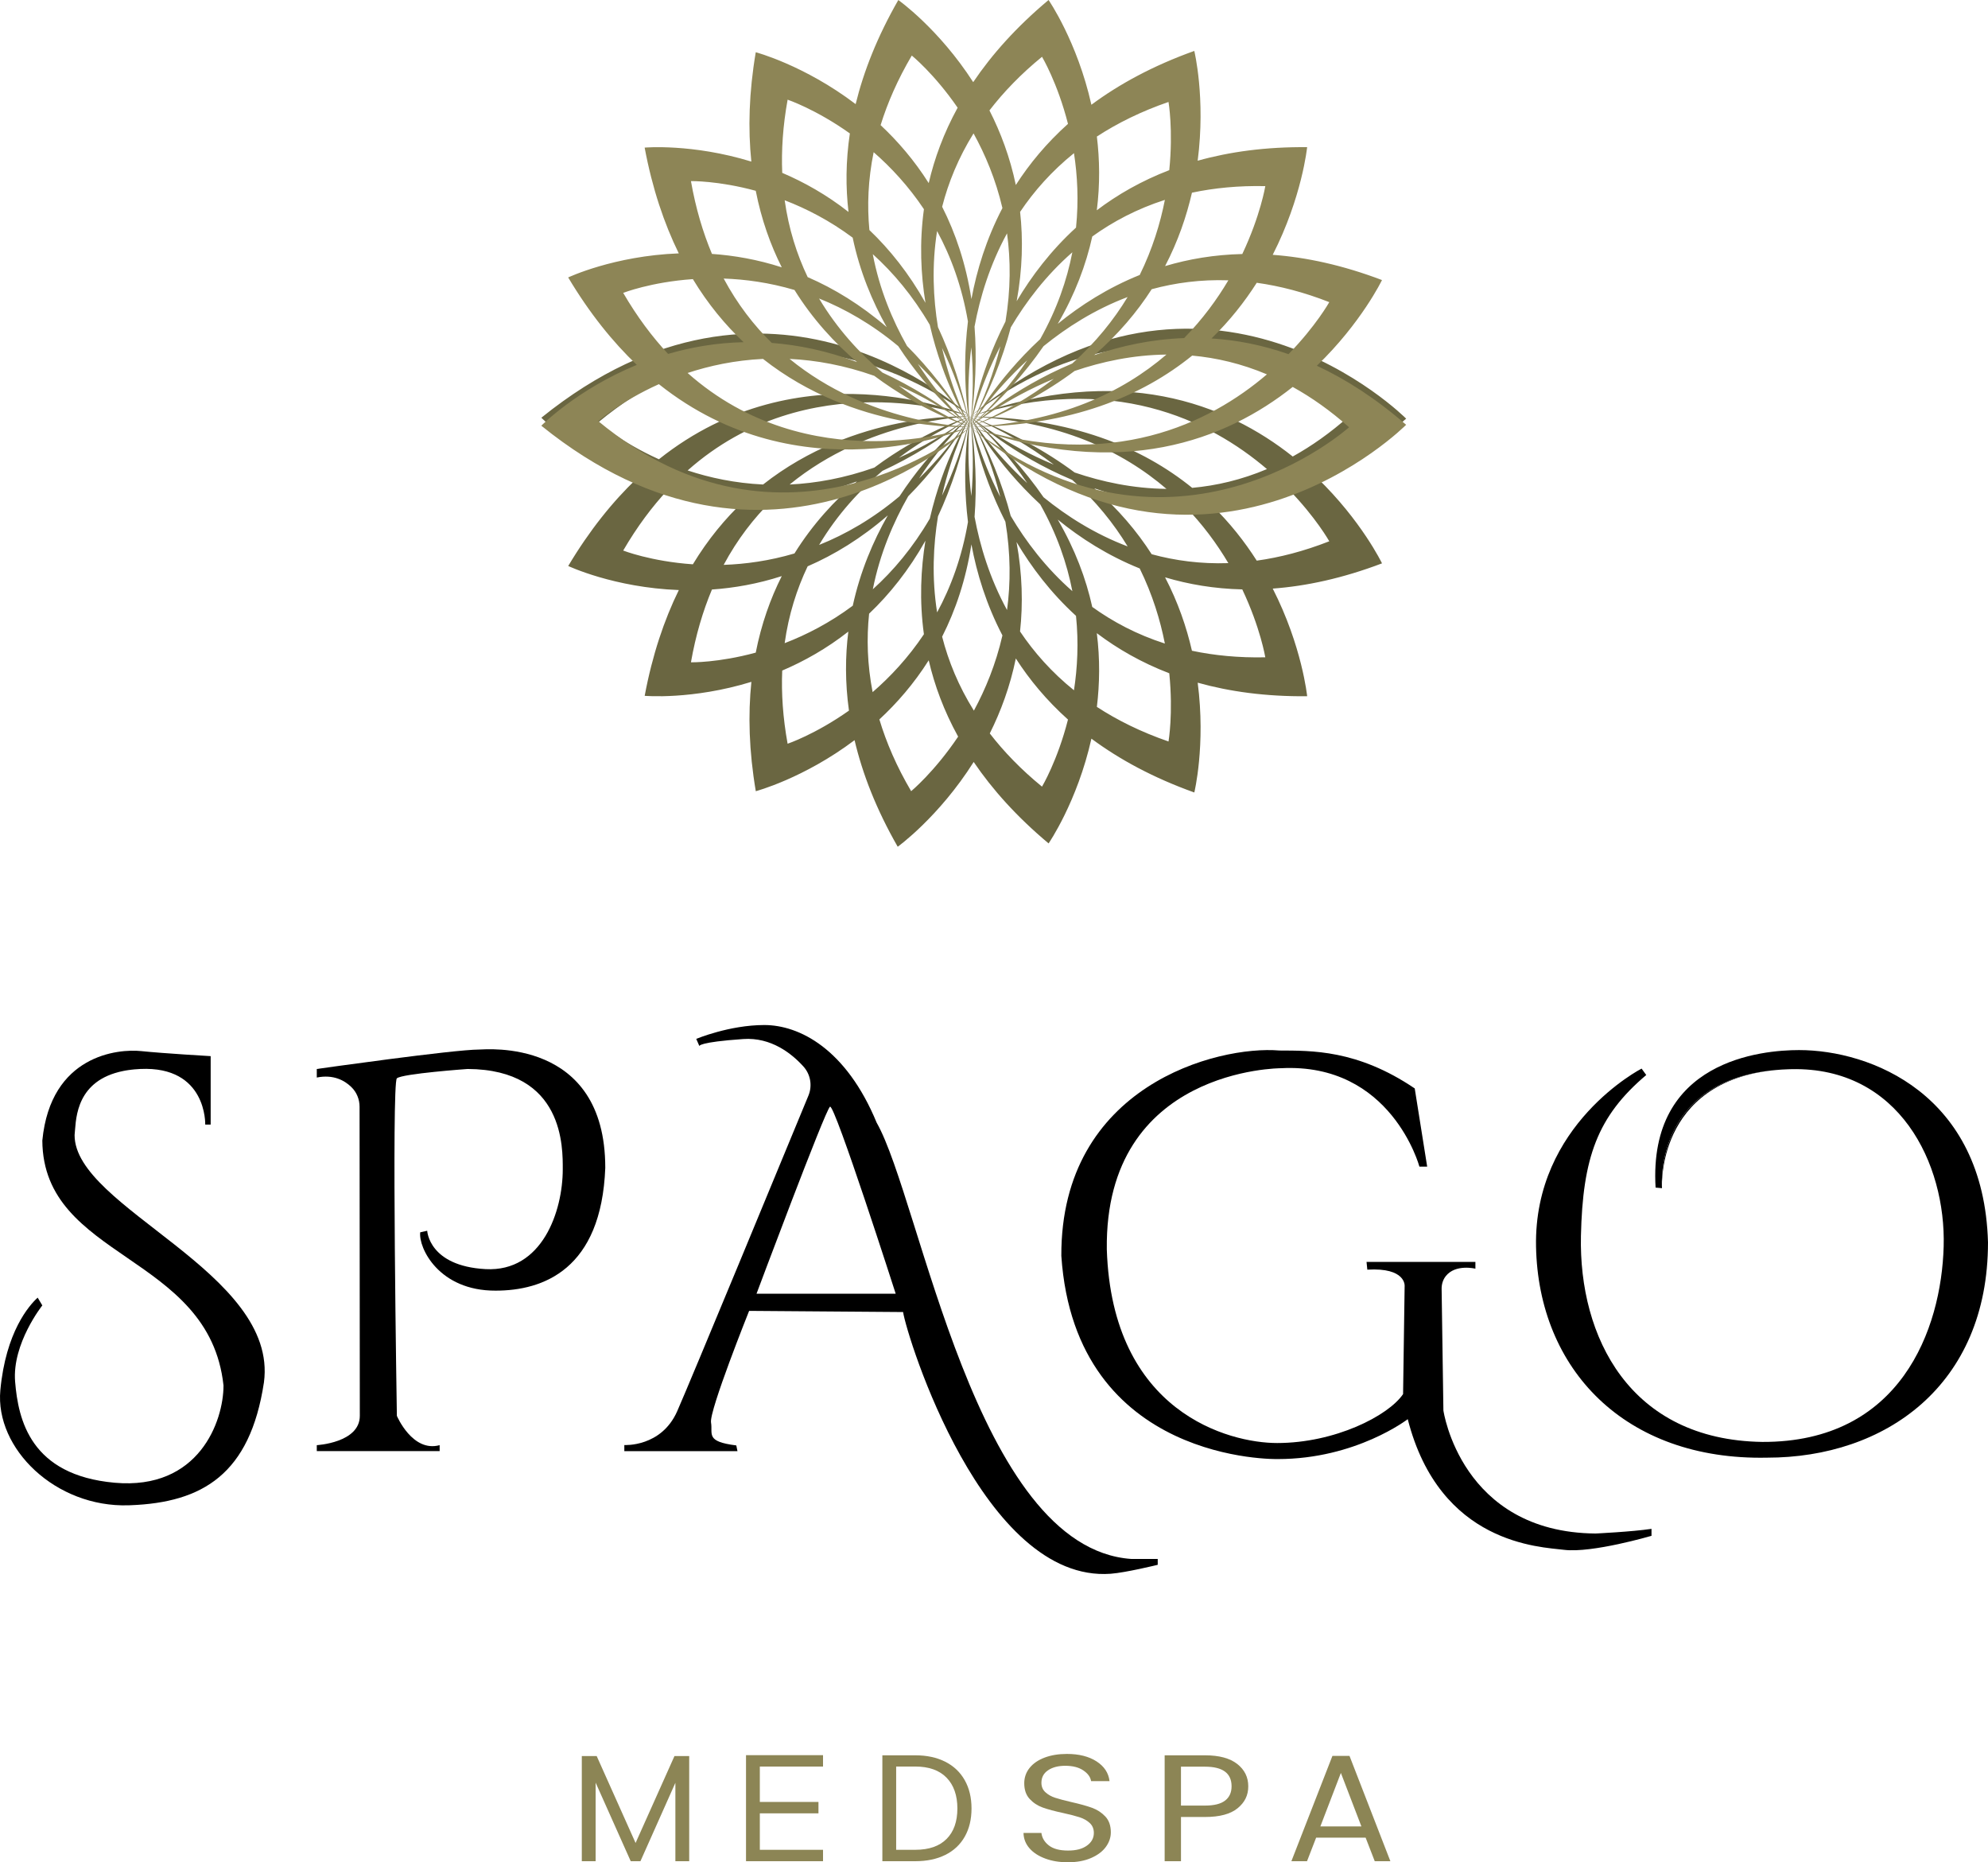
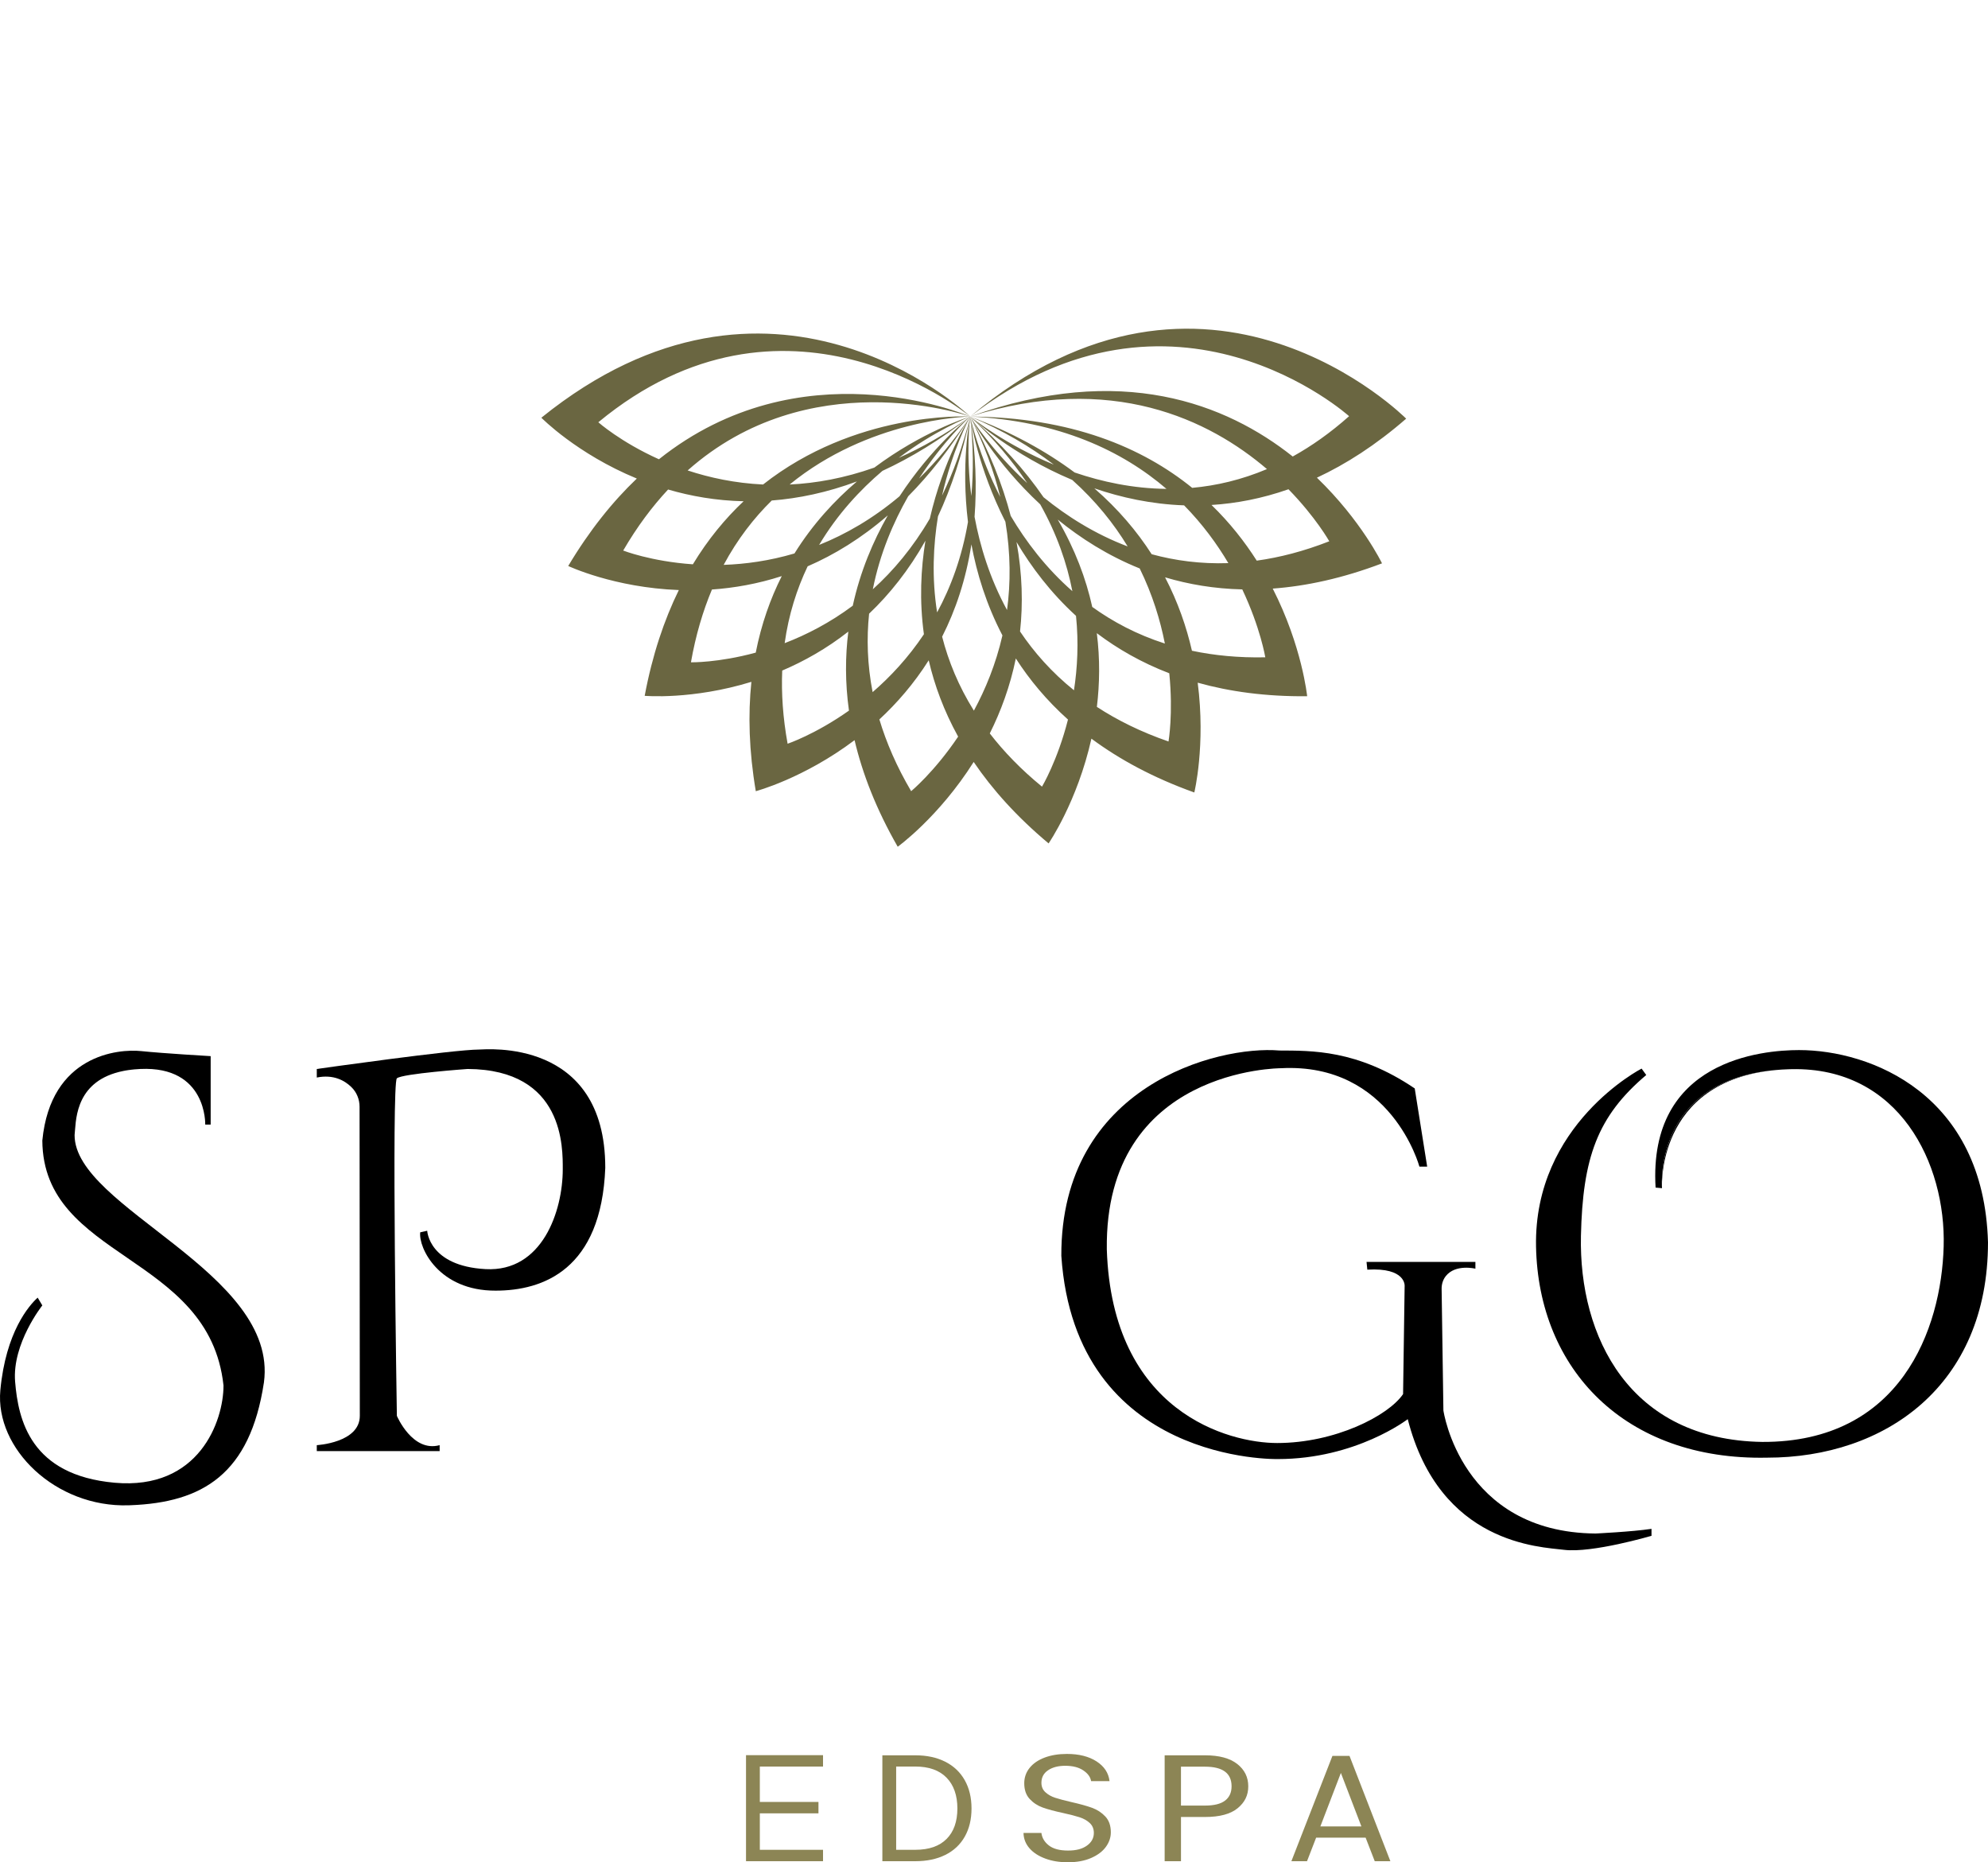
<svg xmlns="http://www.w3.org/2000/svg" id="Layer_2" data-name="Layer 2" viewBox="0 0 1914.03 1792.55">
  <defs>
    <style>
      .cls-1 {
        fill: #8d8556;
      }

      .cls-1, .cls-2, .cls-3, .cls-4 {
        stroke-width: 0px;
      }

      .cls-3 {
        fill: #6a6641;
      }

      .cls-4 {
        fill: #8c8555;
      }
    </style>
  </defs>
  <g id="Layer_2-2" data-name="Layer 2">
    <g>
      <g>
        <path class="cls-3" d="m1267.89,459.82c28.07-13.07,56.86-31.53,85.96-56.83,0,0-191.81-193.47-419.74-2.04,196.44-151.92,364.79-.34,364.79-.34-18.05,16.07-36.21,28.81-54.27,38.82-63.79-50.68-165.07-90.82-310.52-38.48,136.56-43.02,230.57,3.49,285.7,50.58-24.54,10.36-48.71,15.96-71.97,18.06-47.94-38.8-116.33-67.9-213.73-68.64,86.06,4.13,146.59,33.3,188.96,69.63-32.25-.34-62.24-6.85-88.42-15.78-27.21-20.29-60.29-38.66-100.54-53.84,31.69,13.44,58.24,29.17,80.51,46.28-46.73-19.33-77.44-43.98-80.51-46.28,3.29,2.86,40.39,36.72,98.23,61,22.67,20.3,40.06,42.07,53.35,64.01-31.79-12.03-58.87-29.37-80.98-47.35-17.84-25.89-40.94-51.96-70.61-77.66,22.62,21.25,40.66,42.74,54.92,64.1-34.14-31.37-52.94-61.05-54.92-64.1,2.02,3.69,24.11,44.31,67.41,84.5,16.11,28.67,25.79,56.85,30.96,83.57-25.56-22.37-44.89-48.02-59.35-72.44-7.87-30.02-20.44-61.92-39.01-95.62,13.53,27.08,22.9,52.9,28.95,77.4-20.78-40.45-28.16-73.89-28.95-77.4.61,4.12,7.42,49.14,33.88,101.22,5.13,30.74,5.07,59.15,1.58,85-16.63-30.47-26.07-61.71-31.26-89.71,2.23-29.07,1.17-61.13-4.2-96.51,3.07,27.71,3.22,53.15,1.09,76.51-5.28-42.01-1.54-73.09-1.09-76.51-.83,3.98-8.9,46.07-2.15,101.46-5.75,33.66-16.39,62.49-29.71,87.04-5.27-33.28-3.68-64.93.85-92.49,12.82-27.46,23.46-59.23,31.02-96.02-7.11,28.72-16.36,53.91-27.11,76.08,9.86-43.37,25.44-72.91,27.11-76.08-2.22,3.55-25.94,41.85-38.91,98.25-16.31,27.92-35.13,50.22-54.85,68,6.8-34.37,19.82-64.59,34.06-89.52,20.61-20.84,40.7-46.11,59.71-76.73-15.82,23.34-32.36,43-49.25,59.59,23.33-35.81,46.66-57.26,49.25-59.59-3.25,2.52-37.19,29.62-68.09,76.76-25.73,21.62-51.95,36.63-77.4,46.81,17.54-29.48,39.47-53.01,60.97-71.29,27.15-12.51,55.39-29.59,84.52-52.29-23.64,16.94-46.64,29.94-68.84,39.78,35.04-26.29,65.52-38.45,68.84-39.78-4,1.26-46.44,14.85-92.35,49.15-28.86,10.18-56.17,15.07-81.52,16.28,75.88-62.05,167.68-65.25,173.87-65.43-6.59-.31-111.11-4.16-199.47,65.42-27.12-1.3-51.53-6.58-72.6-13.54,116.35-103.2,264.37-54.48,272.08-51.88-7.77-3.28-163.66-67.34-299.73,41.12-37.03-16.65-58.35-35.62-58.35-35.62,178.89-147.91,350.54-11.58,358.08-5.49-7.54-7.07-192.44-176.93-412.92,1.11,0,0,34.02,34.73,91.91,58.56-23.17,22.08-45.48,49.73-66.05,84.16,0,0,43.93,20.82,106.49,23.17-14.11,28.74-25.48,62.39-32.87,101.81,0,0,45.62,4.08,102.73-13.45-3.27,31.42-2.34,66.38,4.25,105.25,0,0,45.98-12.17,95.09-49.12,7.59,32.24,20.85,66.5,41.55,102.58,0,0,39.54-28.44,73.14-81.6,17.93,26.43,41.52,52.8,72.12,78.4,0,0,27.59-39.9,41.23-100.84,26.87,19.92,59.47,37.65,99.07,51.82,0,0,11.06-45.33,3.26-105.68,30.71,8.6,65.65,13.42,105.39,13.04,0,0-4.83-48.09-33.14-103.62,32.28-2.37,67.32-9.91,105.21-24.29,0,0-19.81-41.15-62.68-82.46l-.03.02Zm-214.29,10.23c25.84,8.87,54.96,15.27,86.43,16.38,17.83,18.14,31.78,37.32,42.61,55.62-26.6.9-51.23-2.41-73.81-8.57-14.07-21.91-32.15-43.4-55.23-63.43h0Zm-35.21,30.08c21.92,17.86,48.18,34.69,78.91,47.05,12.34,25.09,19.82,49.84,24.22,72.28-26.8-8.6-49.94-20.86-69.9-35.23-6-27.12-16.53-55.4-33.23-84.1h0Zm-39.69,21.6c14.28,24.15,32.97,48.88,57.27,71.07,2.66,26.01,1.34,50.22-1.97,71.64-21.45-17.29-38.45-36.56-51.91-56.6,2.89-26.42,2.25-55.16-3.38-86.1h-.01Zm-43.44,2.26c5.16,27.8,14.33,57.89,29.87,87.63-6.34,27.7-16.39,51.95-27.48,72.42-14.8-23.68-24.56-47.68-30.57-71.2,12.89-25.41,22.9-54.84,28.18-88.85Zm-44.25-3.58c-4.46,27.27-5.92,57.81-1.48,90.09-15.18,22.72-32.45,41.08-49.38,55.72-5.17-26.62-5.86-51.91-3.38-75.52,19.69-18.72,38.21-41.82,54.25-70.28h-.01Zm-36.25-24.31c-14.08,24.73-26.52,53.87-33.72,86.93-22.14,16.51-44.71,28.04-65.57,36.06,3.85-27.62,11.74-52.18,22.13-73.97,25.61-11.09,51.65-26.92,77.15-49.02h.01Zm-89.85,36.64c-24.21,7.15-47.32,10.27-68.17,10.99,13.22-24.66,29.09-45.08,46.3-61.96,25.74-1.95,53.19-7.65,82.02-18.36-21.36,18.2-42.55,41.03-60.15,69.33Zm-164.9-2.8c13.35-22.95,27.91-42.35,43.22-58.75,21.88,6.39,46.23,10.73,72.7,11.3-17.66,16.63-34.27,36.64-48.85,60.7-40.51-2.82-67.07-13.25-67.07-13.25Zm65.22,107.58c4.59-26.15,11.54-49.38,20.23-70.07,21.25-1.47,43.9-5.38,67.21-12.91-10.92,21.68-19.65,46.16-25.05,73.66-36.33,9.87-62.39,9.32-62.39,9.32h0Zm93.07,78.38c-4.58-25.23-6.1-48.67-5.19-70.44,21.01-8.95,42.71-21.08,63.65-37.5-2.98,23.66-3.16,49.05.61,76.05-32.57,22.99-59.08,31.88-59.08,31.88h.01Zm118.96,45.67c-13.99-23.73-23.91-46.81-30.61-69.08,16.87-15.61,33.28-34.4,47.5-56.9,5.56,23.97,14.63,48.65,28.33,73.47-22.95,34.11-45.23,52.5-45.23,52.5h0Zm125.97-4.38c-20.2-16.5-36.76-33.69-50.28-51.21,10.6-21.19,19.58-45.31,25.07-72.17,13.11,20.41,29.59,40.31,50.22,58.82-10.12,39.75-25.01,64.56-25.01,64.56Zm121.79-43.47c-26.42-9.11-49.22-20.43-68.96-33.29,2.66-21.94,3.12-45.81-.05-70.96,19.92,15.07,43.01,28.34,69.76,38.61,3.92,38.89-.74,65.65-.74,65.65h-.01Zm22.57-87.35c-5.22-22.74-13.41-46.73-25.87-70.65,22.66,6.76,47.42,11.01,74.33,11.62,17.5,36.95,22.16,65.36,22.16,65.36-25.72.54-49.2-1.78-70.63-6.32h.01Zm18.82-140.3c23.72-1.46,48.54-6.15,74.13-15.12,26.44,27.12,39.27,50.07,39.27,50.07-24.47,9.61-47.75,15.58-69.83,18.64-11.61-18.21-25.92-36.52-43.57-53.6h0Z" />
-         <path class="cls-1" d="m1267.89,352.03c42.88-41.31,62.68-82.46,62.68-82.46-37.89-14.38-72.93-21.91-105.21-24.29,28.3-55.53,33.14-103.62,33.14-103.62-39.74-.38-74.68,4.44-105.39,13.04,7.81-60.35-3.26-105.68-3.26-105.68-39.6,14.17-72.2,31.9-99.07,51.82-13.64-60.94-41.23-100.84-41.23-100.84-30.86,25.82-54.58,52.42-72.56,79.07C903.7,27.42,864.89.02,864.89.02c-20.23,35.26-33.38,68.72-41.08,100.2-49.51-37.59-96.17-49.94-96.17-49.94-6.59,38.87-7.52,73.84-4.25,105.25-57.1-17.53-102.73-13.45-102.73-13.45,7.39,39.43,18.76,73.08,32.87,101.81-62.56,2.35-106.49,23.17-106.49,23.17,20.57,34.44,42.88,62.08,66.05,84.16-57.89,23.84-91.91,58.56-91.91,58.56,220.47,178.04,405.37,8.18,412.92,1.11-7.54,6.08-179.19,142.42-358.08-5.49,0,0,21.32-18.97,58.35-35.62,136.06,108.45,291.96,44.4,299.73,41.12-7.71,2.6-155.72,51.32-272.08-51.88,21.07-6.96,45.49-12.24,72.6-13.54,88.36,69.58,192.88,65.73,199.47,65.42-6.19-.17-97.99-3.38-173.87-65.43,25.35,1.21,52.66,6.1,81.52,16.28,45.92,34.3,88.36,47.88,92.35,49.15-3.32-1.33-33.8-13.49-68.84-39.78,22.21,9.83,45.21,22.84,68.84,39.78-29.12-22.7-57.37-39.77-84.52-52.29-21.5-18.27-43.43-41.81-60.97-71.29,25.07,10.03,50.88,24.75,76.24,45.86,31.14,47.82,65.95,75.16,69.24,77.72-2.64-2.38-26.74-24.2-50.41-60.72,17.29,16.82,34.22,36.85,50.41,60.72-19.36-31.18-39.82-56.83-60.83-77.89-13.95-24.67-26.54-54.48-32.95-88.37,19.73,17.79,38.55,40.1,54.87,68.02,12.97,56.39,36.69,94.69,38.91,98.25-1.67-3.18-17.25-32.71-27.11-76.08,10.75,22.17,20,47.37,27.11,76.08-7.55-36.79-18.19-68.56-31.02-96.02-4.53-27.56-6.12-59.21-.85-92.49,13.32,24.55,23.96,53.38,29.71,87.04-6.75,55.39,1.32,97.48,2.15,101.46-.45-3.42-4.19-34.5,1.09-76.51,2.13,23.36,1.98,48.8-1.09,76.51,5.37-35.38,6.43-67.44,4.2-96.51,5.19-28.02,14.64-59.29,31.29-89.77,3.54,25.73,3.64,54.07-1.49,84.83-26.56,52.18-33.38,97.32-34,101.45.79-3.51,8.2-37.08,29.07-77.63-6.07,24.52-15.47,50.42-29.07,77.63,18.65-33.83,31.25-65.79,39.13-95.81,14.45-24.37,33.74-49.94,59.24-72.25-5.17,26.72-14.85,54.9-30.96,83.57-43.29,40.19-65.39,80.81-67.41,84.5,1.98-3.05,20.77-32.73,54.92-64.1-14.26,21.36-32.3,42.85-54.92,64.1,29.67-25.7,52.77-51.77,70.61-77.66,22.1-17.98,49.18-35.32,80.98-47.35-13.29,21.94-30.68,43.72-53.35,64.01-57.84,24.28-94.95,58.13-98.23,61,3.08-2.3,33.78-26.95,80.51-46.28-22.27,17.11-48.82,32.84-80.51,46.28,40.25-15.19,73.33-33.55,100.54-53.84,26.18-8.93,56.17-15.44,88.42-15.78-42.38,36.33-102.9,65.49-188.96,69.63,97.4-.75,165.79-29.84,213.73-68.64,23.27,2.1,47.44,7.71,71.97,18.06-55.14,47.1-149.14,93.6-285.7,50.58,145.45,52.34,246.73,12.2,310.52-38.48,18.06,10.01,36.22,22.76,54.27,38.82,0,0-168.34,151.58-364.79-.34,227.93,191.43,419.74-2.04,419.74-2.04-29.09-25.3-57.89-43.76-85.96-56.83l.03-.02Zm-49.66-172.88s-4.66,28.41-22.16,65.36c-26.91.61-51.68,4.86-74.33,11.62,12.46-23.92,20.64-47.91,25.87-70.65,21.43-4.55,44.91-6.87,70.63-6.32h-.01Zm-93.2-81.02s4.66,26.76.74,65.65c-26.75,10.27-49.84,23.54-69.76,38.61,3.18-25.15,2.72-49.02.05-70.96,19.74-12.86,42.55-24.19,68.96-33.29h.01Zm-121.79-43.47s14.88,24.81,25.01,64.56c-20.64,18.52-37.12,38.43-50.23,58.84-5.58-26.8-14.67-50.77-25.38-71.78,13.59-17.66,30.24-34.99,50.6-51.62h0Zm-125.37-1.19s21.61,17.48,44.13,50.19c-13.43,24.52-22.35,48.9-27.84,72.59-13.89-21.97-29.86-40.42-46.32-55.81,6.7-21.58,16.45-43.94,30.02-66.97h.01Zm-119.56,42.48s26.97,9.06,59.93,32.49c-4,26.85-4.06,52.08-1.3,75.57-21-16.48-42.75-28.65-63.81-37.62-.91-21.77.61-45.21,5.19-70.44h-.01Zm-30.68,87.71c5.41,27.5,14.13,51.98,25.05,73.66-23.31-7.53-45.97-11.44-67.21-12.91-8.69-20.69-15.64-43.92-20.23-70.07,0,0,26.06-.54,62.39,9.32Zm-84.39,157.01c-15.31-16.41-29.87-35.8-43.22-58.75,0,0,26.57-10.43,67.07-13.25,14.57,24.06,31.19,44.06,48.85,60.7-26.47.58-50.83,4.92-72.7,11.3h0Zm181.84,7.78c-28.83-10.71-56.28-16.4-82.02-18.36-17.21-16.88-33.08-37.29-46.3-61.96,20.85.72,43.96,3.84,68.17,10.99,17.6,28.3,38.8,51.13,60.15,69.33h0Zm28.68-33.55c-25.18-21.64-50.87-37.22-76.14-48.16-10.39-21.78-18.28-46.35-22.13-73.97,20.82,8.01,43.36,19.52,65.47,36,6.85,32.74,18.96,61.6,32.79,86.13h.01Zm37.27-23.44c-15.96-28.33-34.39-51.35-53.98-70.02-2.23-23.41-1.32-48.49,4.1-74.93,16.62,14.49,33.52,32.58,48.4,54.86-4.44,32.28-2.98,62.82,1.48,90.09h0Zm44.25-3.58c-5.28-34.01-15.3-63.44-28.18-88.85,5.96-23.32,15.62-47.13,30.22-70.62,11.19,20.22,21.38,44.27,27.81,71.88-15.53,29.73-24.69,59.81-29.85,87.59Zm43.57,2.04c5.64-30.95,6.24-59.64,3.3-85.96,13.45-20.02,30.44-39.26,51.87-56.53,3.31,21.42,4.63,45.63,1.97,71.64-24.23,22.12-42.88,46.77-57.14,70.85Zm39.56,21.81c16.7-28.69,27.23-56.97,33.23-84.1,19.96-14.37,43.1-26.63,69.9-35.23-4.4,22.44-11.89,47.19-24.22,72.28-30.73,12.36-57,29.19-78.91,47.05h0Zm90.43-33.34c22.58-6.16,47.21-9.47,73.81-8.57-10.83,18.3-24.78,37.48-42.61,55.62-31.47,1.11-60.59,7.51-86.43,16.38,23.08-20.03,41.16-41.51,55.23-63.43Zm101.16-6.2c22.08,3.07,45.36,9.03,69.83,18.64,0,0-12.84,22.95-39.27,50.07-25.58-8.97-50.41-13.65-74.13-15.12,17.65-17.08,31.96-35.39,43.57-53.6h0Z" />
      </g>
      <g>
-         <path class="cls-2" d="m121.18,1030.43c-.85.15-1.68.3-2.5.47" />
        <path class="cls-2" d="m123.77,1030.02c.88-.13,1.78-.25,2.68-.35s1.84-.21,2.78-.3" />
        <path class="cls-2" d="m254.11,1330.67c-13.37,88.39-59.17,115.62-128.62,118.22-.54.02-1.09.04-1.64.06-70.38,2.25-128.77-54.65-123.52-110.8,5.24-56.15,27.69-81.6,35.93-89.09l4.49,7.48s-29.19,36.69-26.2,73.37c3,36.68,14.72,90.06,95.83,97.32,81.11,7.26,104.81-59.14,104.81-93.58-13.67-127.08-173.69-120.91-174.44-235.82,8.05-82.72,73.37-88.34,95.08-86.09,21.71,2.25,67,4.87,67,4.87v65.88h-5.24s1.88-56.52-62.51-53.53c-2.02.09-3.96.23-5.84.4-.94.09-1.87.19-2.78.3-.91.11-1.81.23-2.68.35-.88.13-1.74.27-2.59.41-.85.15-1.68.3-2.5.47-2.87.57-5.55,1.26-8.07,2.04-39.19,12.17-37.41,47.81-38.8,59.66-.19,70.19,196.52,131.95,182.3,238.07h-.01Z" />
        <path class="cls-2" d="m582.76,1124.04c-3.75,98.07-59.9,118.29-105.56,118.29-54.65.25-74.37-41.18-72.62-56.15l6.73-1.5s1.5,33.94,56.15,36.93c54.65,3,74.36-55.9,74.36-96.07,0-20.22,1.75-96.07-91.58-96.58,0,0-62.89,4.49-68.13,8.99-5.24,4.49,0,324.91,0,324.91,0,0,14.97,35.44,41.18,28.2v5.74h-118.29v-5.74s41.43-2.25,41.43-28.2c0-27.54-.2-251.83-.24-297.57,0-7.06-2.76-13.88-7.81-18.83-6.46-6.33-17.22-12.52-33.38-9.26v-8.24s131.51-18.71,156.47-18.71c5.87,0,121.28-11.73,121.28,113.79h.01Z" />
-         <path class="cls-2" d="m1089.21,1500.6c-150.48-10.48-202.69-345.33-245.18-419.99-29.38-71.12-74.49-93.95-108.18-93.95s-65.5,13.33-65.5,13.33l2.99,6.89s-1.12-3.75,42.3-6.74c26.77-1.85,46.57,13.95,57.81,26.34,6.93,7.63,8.84,18.56,4.91,28.09-23.73,57.47-113.07,273.66-126.35,303.8-15.35,34.81-50.91,32.57-50.91,32.57v5.87h108.93l-1.13-5.49c-29.95-3.75-22.46-10.86-24.33-22.09-1.88-11.23,36.68-107.43,36.68-107.43l148.23,1.12c3.81,24.25,77.11,260.9,199.88,251.92,14.56-1.07,45.29-8.61,45.29-8.61v-5.61h-25.45v-.02Zm-360.84-255.29s66.25-177.05,70.75-180.05c4.49-3,63.26,180.05,63.26,180.05h-134.01Z" />
        <path class="cls-2" d="m1590.05,1471.6v6.73s-57.27,16.84-84.22,13.48c-22.84-2.86-119.6-5.05-150.47-125.77,0,0-49.8,38.41-125.04,38.41,0,0-195.01,4.83-208.48-195.62-.58-163.77,150.48-202.69,209.99-197.64,30.35.2,74.68-1.12,130.26,36.5l11.98,75.24h-7.48s-26.95-100.32-133.26-94.7c0,0-169.94-.19-167.7,174.43,5.06,157.21,117.92,186.35,163.96,186.35,55.65,0,107.05-26.14,121.28-47.1l1.5-104.06s1.5-17.97-35.93-15.72l-.75-7.48h104.81v6.55s-19.19-4.79-28.56,7.2c-2.71,3.46-4.02,7.82-3.96,12.21l1.71,117.03s16.76,117.35,146.46,118.47c0,0,34.69-1.63,53.9-4.49v-.02Z" />
        <path class="cls-2" d="m1914.02,1195.91c0,137.75-99.01,207.26-212.8,207.19-137,2.8-220.09-85.35-222.34-203.26s101.63-171.25,101.63-171.25l4.49,6.18c-47.16,39.86-61.2,79.71-62.89,154.97-2.05,96.76,46.61,196.32,174.62,198.2,133.07.56,172.38-108.37,174.62-188.1,2.25-79.73-42.67-172.93-146.54-170.69-1.07.02-2.12.05-3.17.09-128.18,4.37-121.89,109.1-121.49,114.26,0,.13.01.2.01.2l-6.17-.56c-7.31-122.77,102.74-132.37,138.12-132.37,68.69,0,177.99,42.16,181.92,185.14h0Z" />
        <path class="cls-2" d="m1600.14,1143.5c-.39-5.16-6.69-109.89,121.49-114.26-124.94,4.41-121.73,109.08-121.49,114.26Z" />
      </g>
      <g>
-         <path class="cls-4" d="m663.56,1690.33v101.2h-13.31v-75.46l-33.64,75.46h-9.36l-33.78-75.61v75.61h-13.31v-101.2h14.33l37.44,83.65,37.44-83.65h14.19Z" />
        <path class="cls-4" d="m731.56,1700.42v34.07h56.45v10.97h-56.45v35.1h60.84v10.97h-74.14v-102.07h74.14v10.97h-60.84Z" />
        <path class="cls-4" d="m910.14,1695.81c8.14,4.14,14.38,10.07,18.72,17.77,4.34,7.7,6.51,16.77,6.51,27.2s-2.17,19.48-6.51,27.13c-4.34,7.66-10.58,13.5-18.72,17.55-8.14,4.05-17.77,6.07-28.88,6.07h-31.73v-101.93h31.73c11.11,0,20.74,2.07,28.88,6.22h0Zm1.24,74.29c6.92-6.97,10.38-16.74,10.38-29.32s-3.49-22.57-10.46-29.69c-6.97-7.12-16.99-10.68-30.05-10.68h-18.43v80.14h18.43c13.16,0,23.2-3.48,30.13-10.46h0Z" />
        <path class="cls-4" d="m1006.31,1788.96c-6.46-2.39-11.53-5.7-15.2-9.94s-5.57-9.14-5.69-14.7h17.24c.59,4.78,2.99,8.8,7.2,12.06,4.2,3.27,10.34,4.9,18.4,4.9s13.78-1.58,18.22-4.75,6.67-7.24,6.67-12.21c0-3.9-1.31-7.07-3.91-9.51-2.61-2.44-5.87-4.29-9.78-5.56s-9.18-2.63-15.82-4.09c-8.18-1.75-14.73-3.51-19.64-5.26-4.92-1.76-9.13-4.51-12.62-8.26-3.5-3.75-5.24-8.8-5.24-15.14,0-5.56,1.72-10.48,5.15-14.77,3.44-4.29,8.27-7.6,14.49-9.94s13.36-3.51,21.42-3.51c11.61,0,21.12,2.39,28.53,7.17s11.58,11.11,12.53,19.01h-17.77c-.59-3.9-3.08-7.34-7.47-10.31-4.39-2.97-10.19-4.46-17.42-4.46-6.75,0-12.27,1.44-16.53,4.31-4.27,2.88-6.4,6.9-6.4,12.06,0,3.71,1.27,6.73,3.82,9.07s5.69,4.12,9.42,5.34,8.98,2.61,15.73,4.17c8.18,1.85,14.75,3.68,19.73,5.48,4.98,1.81,9.24,4.58,12.8,8.34,3.55,3.75,5.33,8.85,5.33,15.28,0,4.97-1.6,9.65-4.8,14.04s-7.94,7.95-14.22,10.68c-6.28,2.73-13.69,4.09-22.22,4.09s-15.49-1.19-21.95-3.58h0Z" />
        <path class="cls-4" d="m1191.54,1740.56c-6.85,5.61-17.3,8.41-31.35,8.41h-23.15v42.56h-15.72v-101.93h38.87c13.59,0,23.92,2.78,31.01,8.34,7.08,5.56,10.62,12.72,10.62,21.5s-3.43,15.53-10.28,21.13h0Zm-12.01-7.39c4.15-3.22,6.22-7.8,6.22-13.75,0-12.58-8.52-18.87-25.57-18.87h-23.15v37.44h23.15c8.75,0,15.2-1.61,19.35-4.83h0Z" />
        <path class="cls-4" d="m1314.82,1768.86h-47.65l-8.78,22.67h-15.05l39.5-101.34h16.46l39.34,101.34h-15.05l-8.78-22.67h.01Zm-4.08-10.82l-19.75-51.48-19.75,51.48h39.5Z" />
      </g>
    </g>
  </g>
</svg>